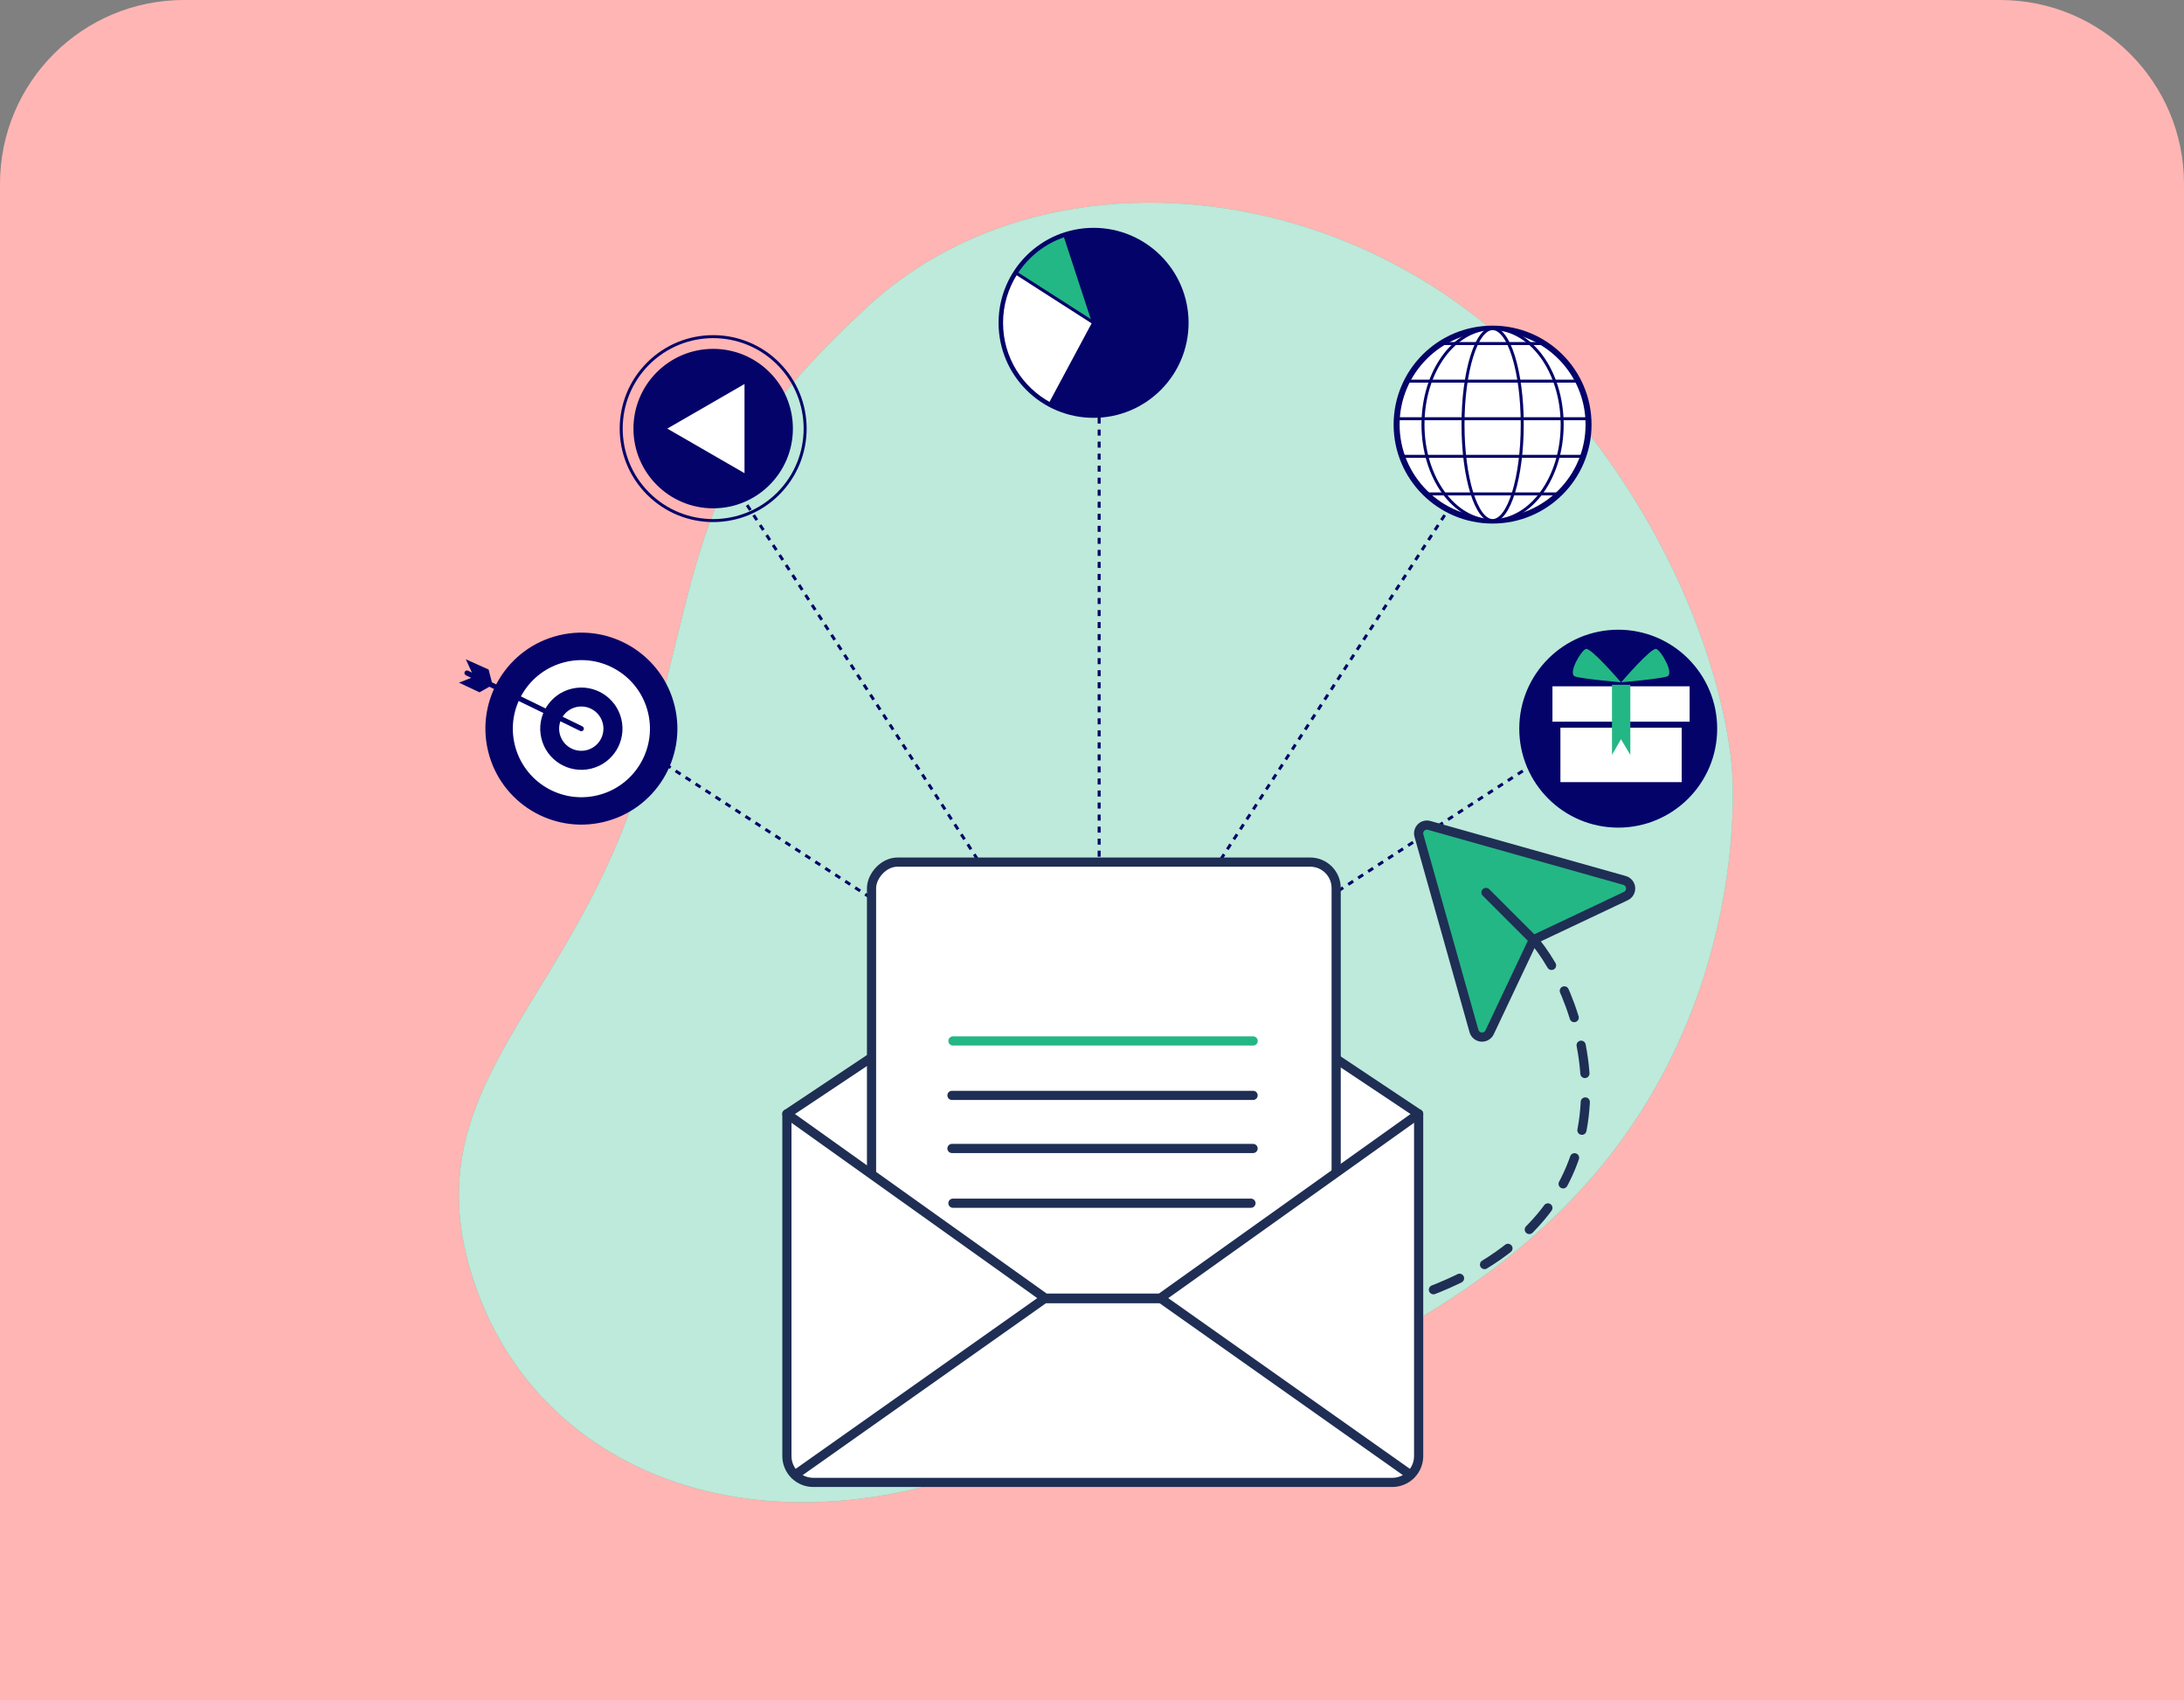
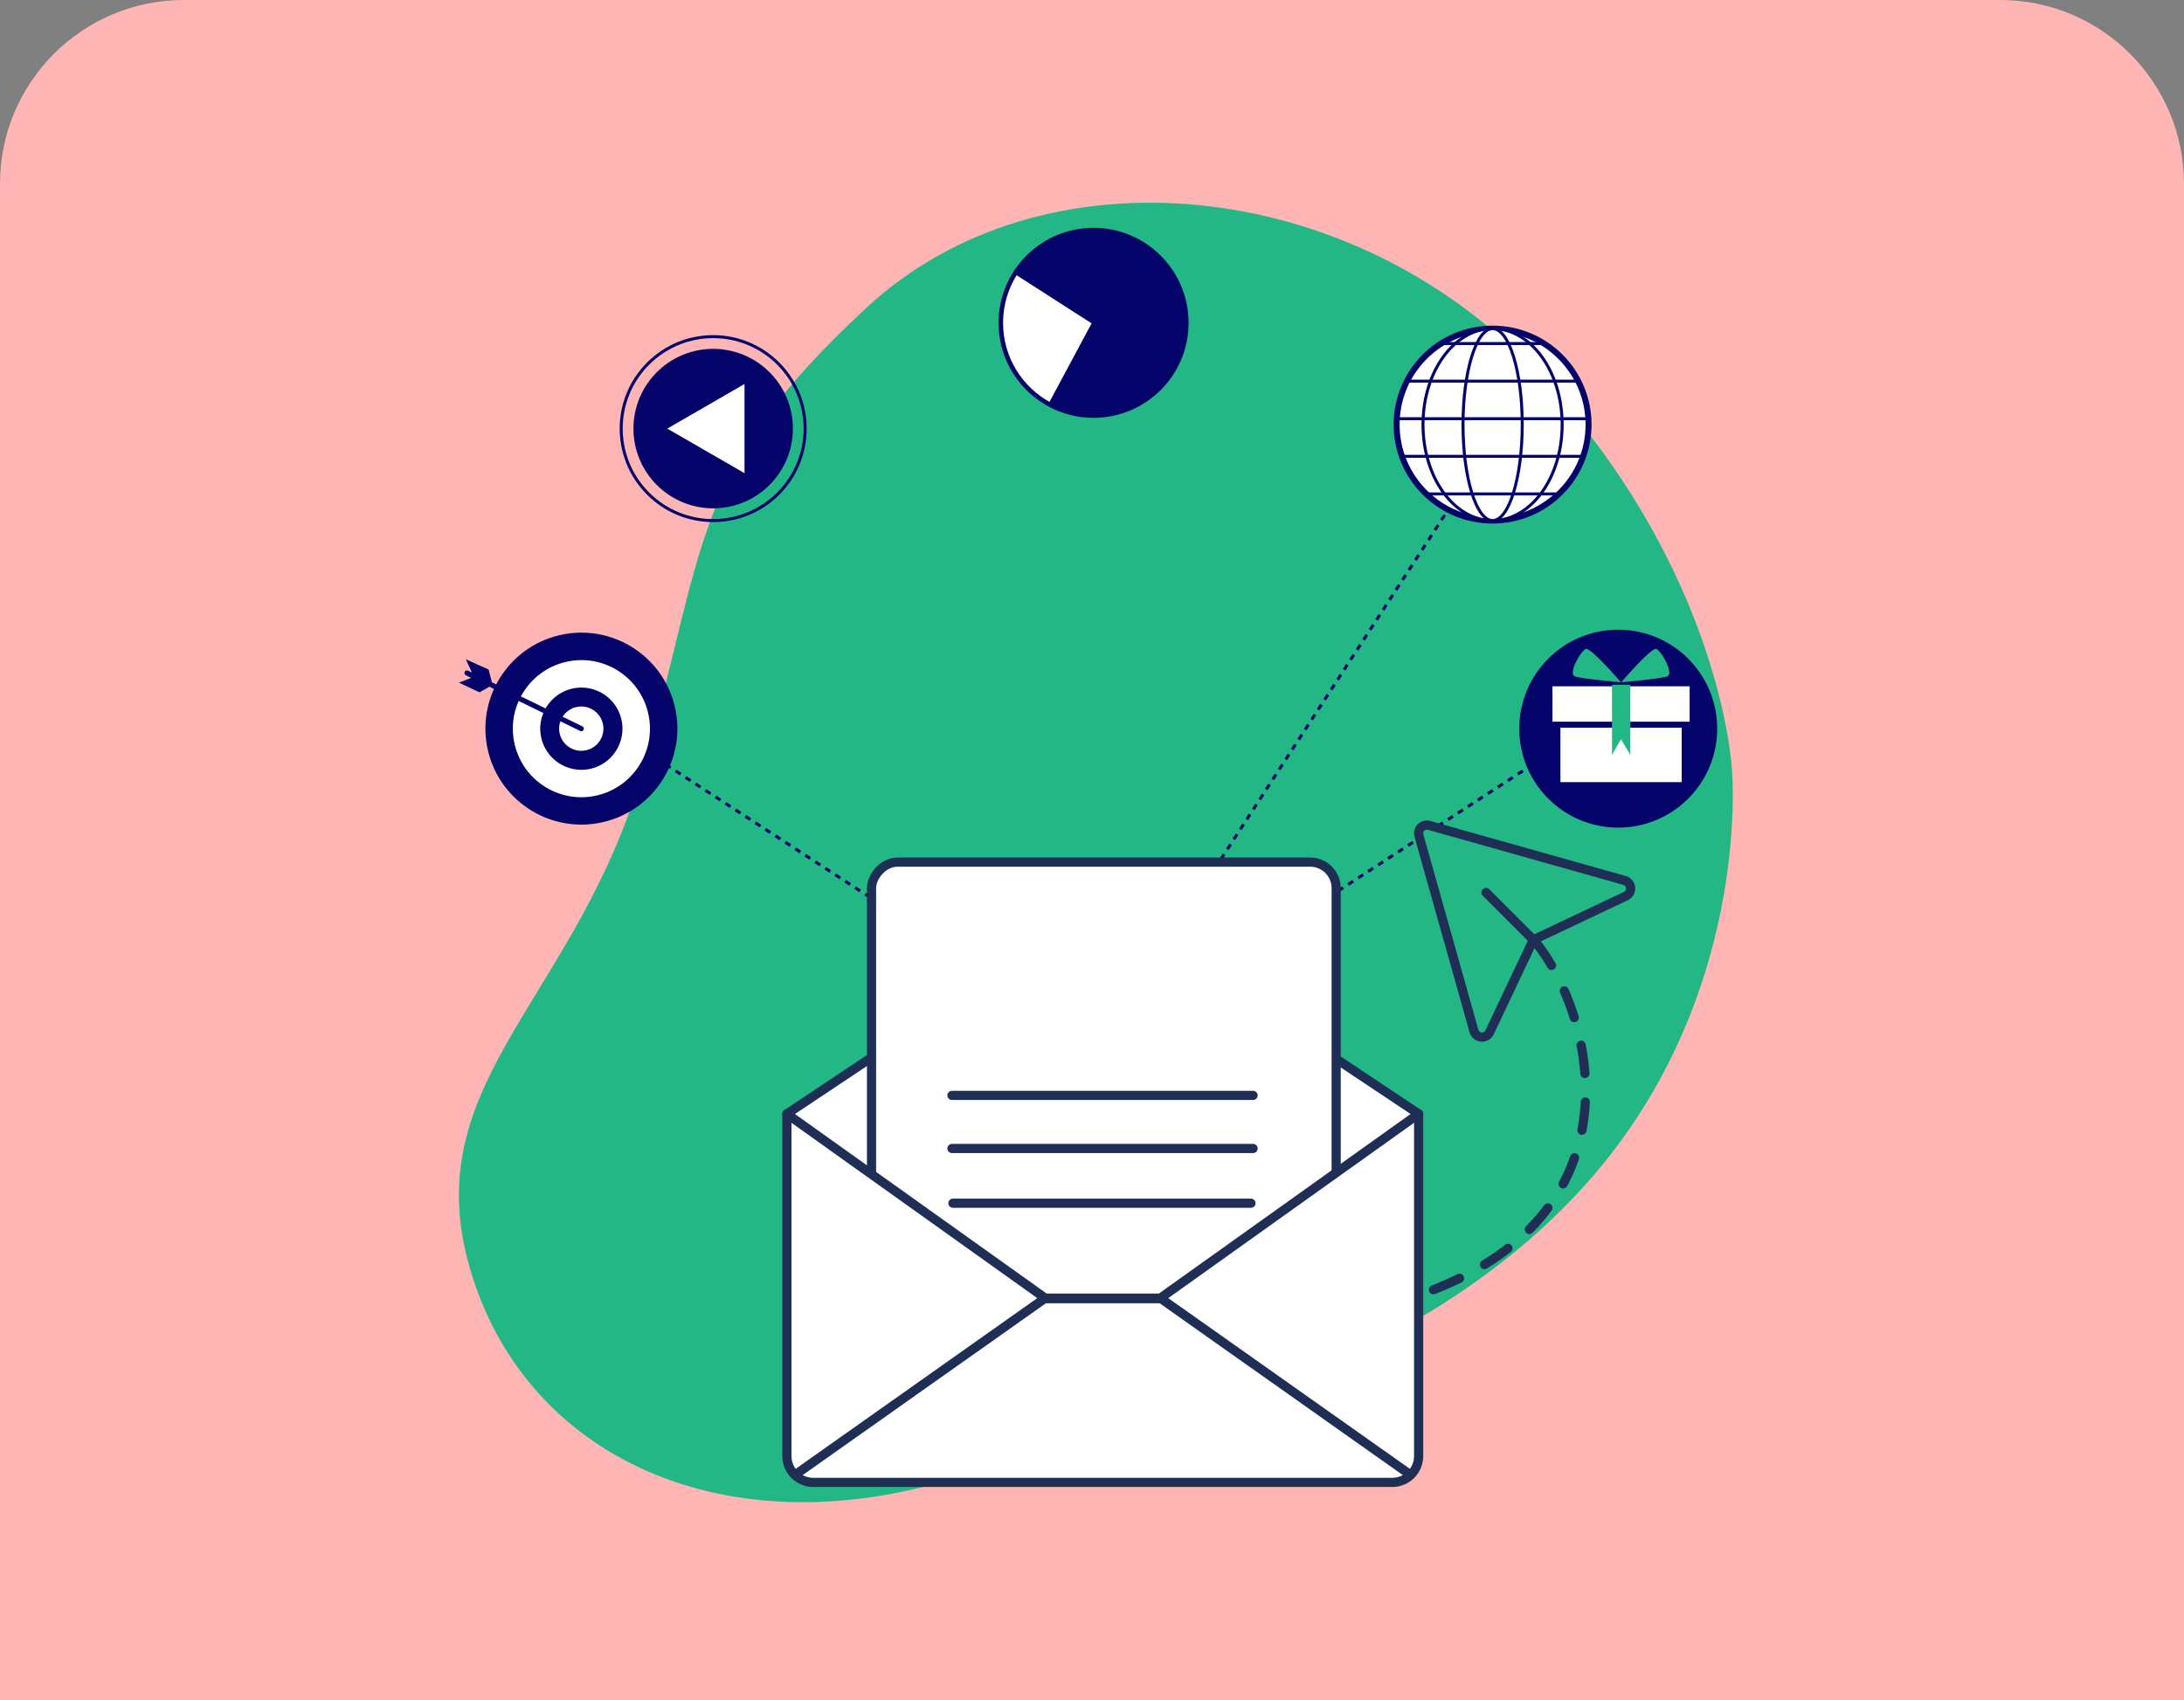
<svg xmlns="http://www.w3.org/2000/svg" width="334" height="260" viewBox="0 0 334 260" fill="none">
  <rect x="0" y="0" width="334" height="260" fill="#808080" stroke="none" />
  <path d="M0 28.122C0 12.591 12.591 0 28.122 0H305.878C321.409 0 334 12.591 334 28.122V260H0V28.122Z" fill="#FFB5B3" />
  <path d="M264.871 117.741C264.871 117.741 268.176 153.632 241.331 182.406C214.487 211.18 173.386 219.785 140.223 227.632C107.06 235.479 79.008 220.846 71.565 192.885C64.122 164.925 88.63 152.259 98.431 117.379C108.231 82.499 105.661 72.001 132.5 47.072C159.339 22.144 206.77 26.775 235.117 57.067C263.463 87.359 264.871 117.741 264.871 117.741Z" fill="#23B785" />
-   <path opacity="0.7" d="M264.871 117.741C264.871 117.741 268.176 153.632 241.331 182.406C214.487 211.18 173.386 219.785 140.223 227.632C107.06 235.479 79.008 220.846 71.565 192.885C64.122 164.925 88.63 152.259 98.431 117.379C108.231 82.499 105.661 72.001 132.5 47.072C159.339 22.144 206.77 26.775 235.117 57.067C263.463 87.359 264.871 117.741 264.871 117.741Z" fill="white" />
  <path d="M240.133 113.181L239.749 113.43" stroke="#040369" stroke-width="0.458" stroke-miterlimit="10" />
  <path d="M238.984 113.928L168.869 159.52" stroke="#040369" stroke-width="0.458" stroke-miterlimit="10" stroke-dasharray="0.91 0.91" />
  <path d="M168.48 159.769L168.097 160.018L168.346 159.635" stroke="#040369" stroke-width="0.458" stroke-miterlimit="10" />
  <path d="M168.843 158.875L228.988 66.397" stroke="#040369" stroke-width="0.458" stroke-miterlimit="10" stroke-dasharray="0.91 0.91" />
  <path d="M229.238 66.016L229.488 65.633" stroke="#040369" stroke-width="0.458" stroke-miterlimit="10" />
  <path d="M96.058 113.181L96.441 113.43" stroke="#040369" stroke-width="0.458" stroke-miterlimit="10" />
  <path d="M97.217 113.928L167.332 159.52" stroke="#040369" stroke-width="0.458" stroke-miterlimit="10" stroke-dasharray="0.91 0.91" />
  <path d="M167.71 159.769L168.094 160.018L167.844 159.635" stroke="#040369" stroke-width="0.458" stroke-miterlimit="10" />
-   <path d="M167.348 158.875L107.203 66.397" stroke="#040369" stroke-width="0.458" stroke-miterlimit="10" stroke-dasharray="0.91 0.91" />
  <path d="M106.953 66.016L106.704 65.633" stroke="#040369" stroke-width="0.458" stroke-miterlimit="10" />
  <path d="M168.094 51.438V51.895" stroke="#040369" stroke-width="0.458" stroke-miterlimit="10" />
-   <path d="M168.094 52.815V159.099" stroke="#040369" stroke-width="0.458" stroke-miterlimit="10" stroke-dasharray="0.92 0.92" />
  <path d="M168.094 159.56V160.017" stroke="#040369" stroke-width="0.458" stroke-miterlimit="10" />
  <path d="M167.24 63.444C159.468 63.444 153.168 57.144 153.168 49.372C153.168 41.6 159.468 35.3 167.24 35.3C175.012 35.3 181.312 41.6 181.312 49.372C181.312 57.144 175.012 63.444 167.24 63.444Z" fill="#040369" stroke="#040369" stroke-width="0.915" stroke-miterlimit="10" />
-   <path d="M167.242 49.372L155.4 41.774C157.132 39.079 159.758 37.015 162.859 35.999L167.242 49.372Z" fill="#23B785" stroke="#040369" stroke-width="0.458" stroke-miterlimit="10" />
  <path d="M167.242 49.373L160.593 61.777C156.175 59.404 153.17 54.74 153.17 49.373C153.17 46.573 153.99 43.967 155.401 41.775L167.242 49.373Z" fill="white" stroke="#040369" stroke-width="0.458" stroke-miterlimit="10" />
  <path d="M99.12 75.495C93.627 70.002 93.627 61.096 99.12 55.603C104.613 50.11 113.518 50.11 119.011 55.603C124.504 61.096 124.504 70.002 119.011 75.495C113.518 80.987 104.613 80.987 99.12 75.495Z" stroke="#040369" stroke-width="0.458" stroke-miterlimit="10" />
  <path d="M109.065 77.739C102.331 77.739 96.873 72.28 96.873 65.546C96.873 58.812 102.331 53.353 109.065 53.353C115.799 53.353 121.258 58.812 121.258 65.546C121.258 72.28 115.799 77.739 109.065 77.739Z" fill="#040369" />
  <path d="M102.048 65.547L113.859 58.727V72.366L102.048 65.547Z" fill="white" />
  <path d="M74.639 114.849C72.751 106.966 77.611 99.044 85.495 97.156C93.378 95.268 101.299 100.129 103.187 108.012C105.075 115.895 100.215 123.817 92.331 125.705C84.448 127.593 76.527 122.732 74.639 114.849Z" fill="#040369" />
  <path d="M78.715 113.871C77.372 108.239 80.849 102.584 86.481 101.241C92.113 99.897 97.767 103.374 99.111 109.006C100.454 114.638 96.977 120.293 91.345 121.636C85.713 122.98 80.058 119.503 78.715 113.871Z" fill="white" />
-   <path d="M82.787 112.895C81.984 109.515 84.073 106.124 87.453 105.321C90.833 104.519 94.224 106.608 95.027 109.988C95.83 113.367 93.74 116.758 90.361 117.561C86.981 118.364 83.59 116.275 82.787 112.895Z" fill="#040369" />
+   <path d="M82.787 112.895C81.984 109.515 84.073 106.124 87.453 105.321C90.833 104.519 94.224 106.608 95.027 109.988C95.83 113.367 93.74 116.758 90.361 117.561C86.981 118.364 83.59 116.275 82.787 112.895" fill="#040369" />
  <path d="M85.6 112.215C85.169 110.394 86.295 108.569 88.115 108.138C89.936 107.707 91.761 108.833 92.192 110.653C92.623 112.474 91.497 114.299 89.677 114.73C87.856 115.161 86.031 114.035 85.6 112.215Z" fill="white" />
  <path d="M70.192 104.399L72.059 103.668L71.244 103.272C71.051 103.178 70.971 102.945 71.065 102.752C71.159 102.559 71.392 102.478 71.585 102.572L72.176 102.86L71.237 100.827L74.721 102.395L75.227 104.346L89.07 111.088C89.263 111.182 89.344 111.415 89.25 111.608C89.182 111.746 89.044 111.826 88.9 111.826C88.843 111.826 88.785 111.814 88.73 111.787L74.842 105.024L73.328 105.879L70.192 104.399Z" fill="#040369" />
  <path d="M228.261 79.611C220.156 79.611 213.585 73.04 213.585 64.934C213.585 56.829 220.156 50.258 228.261 50.258C236.367 50.258 242.938 56.829 242.938 64.934C242.938 73.04 236.367 79.611 228.261 79.611Z" fill="white" stroke="#040369" stroke-width="0.915" stroke-miterlimit="10" />
  <path d="M228.261 79.611C222.384 79.611 217.619 73.04 217.619 64.934C217.619 56.829 222.384 50.258 228.261 50.258C234.138 50.258 238.902 56.829 238.902 64.934C238.902 73.04 234.138 79.611 228.261 79.611Z" fill="white" stroke="#040369" stroke-width="0.458" stroke-miterlimit="10" />
  <path d="M228.267 79.611C225.766 79.611 223.738 73.04 223.738 64.934C223.738 56.829 225.766 50.258 228.267 50.258C230.769 50.258 232.797 56.829 232.797 64.934C232.797 73.04 230.769 79.611 228.267 79.611Z" fill="white" stroke="#040369" stroke-width="0.458" stroke-miterlimit="10" />
  <path d="M236.035 52.539H220.224" stroke="#040369" stroke-width="0.458" stroke-miterlimit="10" />
  <path d="M241.355 58.289H215.195" stroke="#040369" stroke-width="0.458" stroke-miterlimit="10" />
  <path d="M242.867 64.037H213.617" stroke="#040369" stroke-width="0.458" stroke-miterlimit="10" />
  <path d="M242.215 69.788H214.474" stroke="#040369" stroke-width="0.458" stroke-miterlimit="10" />
  <path d="M238.262 75.536H217.995" stroke="#040369" stroke-width="0.458" stroke-miterlimit="10" />
  <path d="M247.476 126.113C239.37 126.113 232.8 119.543 232.8 111.437C232.8 103.332 239.37 96.761 247.476 96.761C255.582 96.761 262.152 103.332 262.152 111.437C262.152 119.543 255.582 126.113 247.476 126.113Z" fill="#040369" stroke="#040369" stroke-width="0.915" stroke-miterlimit="10" />
  <path d="M238.178 104.502H257.641V120.072H238.178V104.502Z" fill="white" stroke="#040369" stroke-width="0.915" stroke-miterlimit="10" />
  <path d="M236.96 104.502H258.855V110.828H236.96V104.502Z" fill="white" stroke="#040369" stroke-width="0.915" stroke-miterlimit="10" />
  <path d="M247.929 104.346C247.929 104.346 252.522 98.987 253.287 99.242C254.053 99.498 256.095 103.07 254.946 103.453C253.798 103.836 247.929 104.346 247.929 104.346Z" fill="#23B785" />
  <path d="M247.891 104.346C247.891 104.346 243.297 98.987 242.532 99.242C241.766 99.498 239.725 103.07 240.873 103.453C242.021 103.836 247.891 104.346 247.891 104.346Z" fill="#23B785" />
  <path d="M246.521 115.446L247.897 113.052L249.328 115.446V104.729H246.521V115.446Z" fill="#23B785" />
  <path d="M216.953 170.35V222.681C216.953 223.749 216.529 224.773 215.774 225.528C215.019 226.283 213.995 226.707 212.928 226.707H124.366C123.299 226.707 122.275 226.283 121.52 225.528C120.765 224.773 120.341 223.749 120.341 222.681V170.35L168.647 138.146L216.953 170.35Z" fill="white" stroke="#1F2E54" stroke-width="1.403" stroke-linecap="round" stroke-linejoin="round" />
  <rect x="-0.701" y="0.701" width="71.057" height="66.755" rx="3.974" transform="matrix(-1 0 0 1 203.64 131.143)" fill="white" stroke="#1F2E54" stroke-width="1.403" />
-   <line x1="0.701" y1="-0.701" x2="46.612" y2="-0.701" transform="matrix(-1 0 0 1 192.348 159.896)" stroke="#23B785" stroke-width="1.403" stroke-linecap="round" />
  <line x1="0.701" y1="-0.701" x2="46.753" y2="-0.701" transform="matrix(-1 -8.74228e-08 -8.74228e-08 1 192.336 168.222)" stroke="#1F2E54" stroke-width="1.403" stroke-linecap="round" />
  <line x1="0.701" y1="-0.701" x2="46.753" y2="-0.701" transform="matrix(-1 -8.74228e-08 -8.74228e-08 1 192.336 176.34)" stroke="#1F2E54" stroke-width="1.403" stroke-linecap="round" />
  <line x1="0.701" y1="-0.701" x2="46.281" y2="-0.701" transform="matrix(-1 0 0 1 192.012 184.711)" stroke="#1F2E54" stroke-width="1.403" stroke-linecap="round" />
  <path d="M177.917 198.307L208.191 176.636V200.789L203.063 216.174L177.917 198.307Z" fill="white" />
  <path d="M159.716 198.639L129.441 176.968L126.133 204.264L134.57 216.506L159.716 198.639Z" fill="white" />
  <path d="M121.6 225.55L159.843 198.528M177.453 198.528L215.696 225.55M120.341 170.35L159.841 198.528H177.453L216.953 170.35" stroke="#1F2E54" stroke-width="1.403" stroke-linecap="round" stroke-linejoin="round" />
  <path d="M218.571 126.233L248.431 134.643C248.686 134.712 248.912 134.858 249.08 135.061C249.248 135.264 249.35 135.514 249.371 135.777C249.392 136.039 249.331 136.302 249.198 136.529C249.064 136.756 248.864 136.937 248.624 137.046L234.911 143.534C234.642 143.658 234.427 143.874 234.302 144.142L227.814 157.855C227.705 158.095 227.525 158.295 227.298 158.429C227.071 158.563 226.808 158.623 226.545 158.602C226.283 158.581 226.033 158.48 225.83 158.312C225.627 158.144 225.481 157.917 225.411 157.663L217.001 127.802C216.937 127.585 216.934 127.354 216.99 127.134C217.046 126.914 217.16 126.713 217.321 126.552C217.482 126.392 217.682 126.277 217.902 126.221C218.122 126.165 218.353 126.169 218.571 126.233Z" fill="#23B785" stroke="#1F2E54" stroke-width="1.403" stroke-linecap="round" stroke-linejoin="round" />
  <path d="M234.496 143.726L227.255 136.485" stroke="#1F2E54" stroke-width="1.403" stroke-linecap="round" stroke-linejoin="round" />
  <path d="M234.817 144.048C243.765 155.012 251.725 186.101 216.785 198.144" stroke="#1F2E54" stroke-width="1.403" stroke-linecap="round" stroke-dasharray="4.36 4.36" />
</svg>